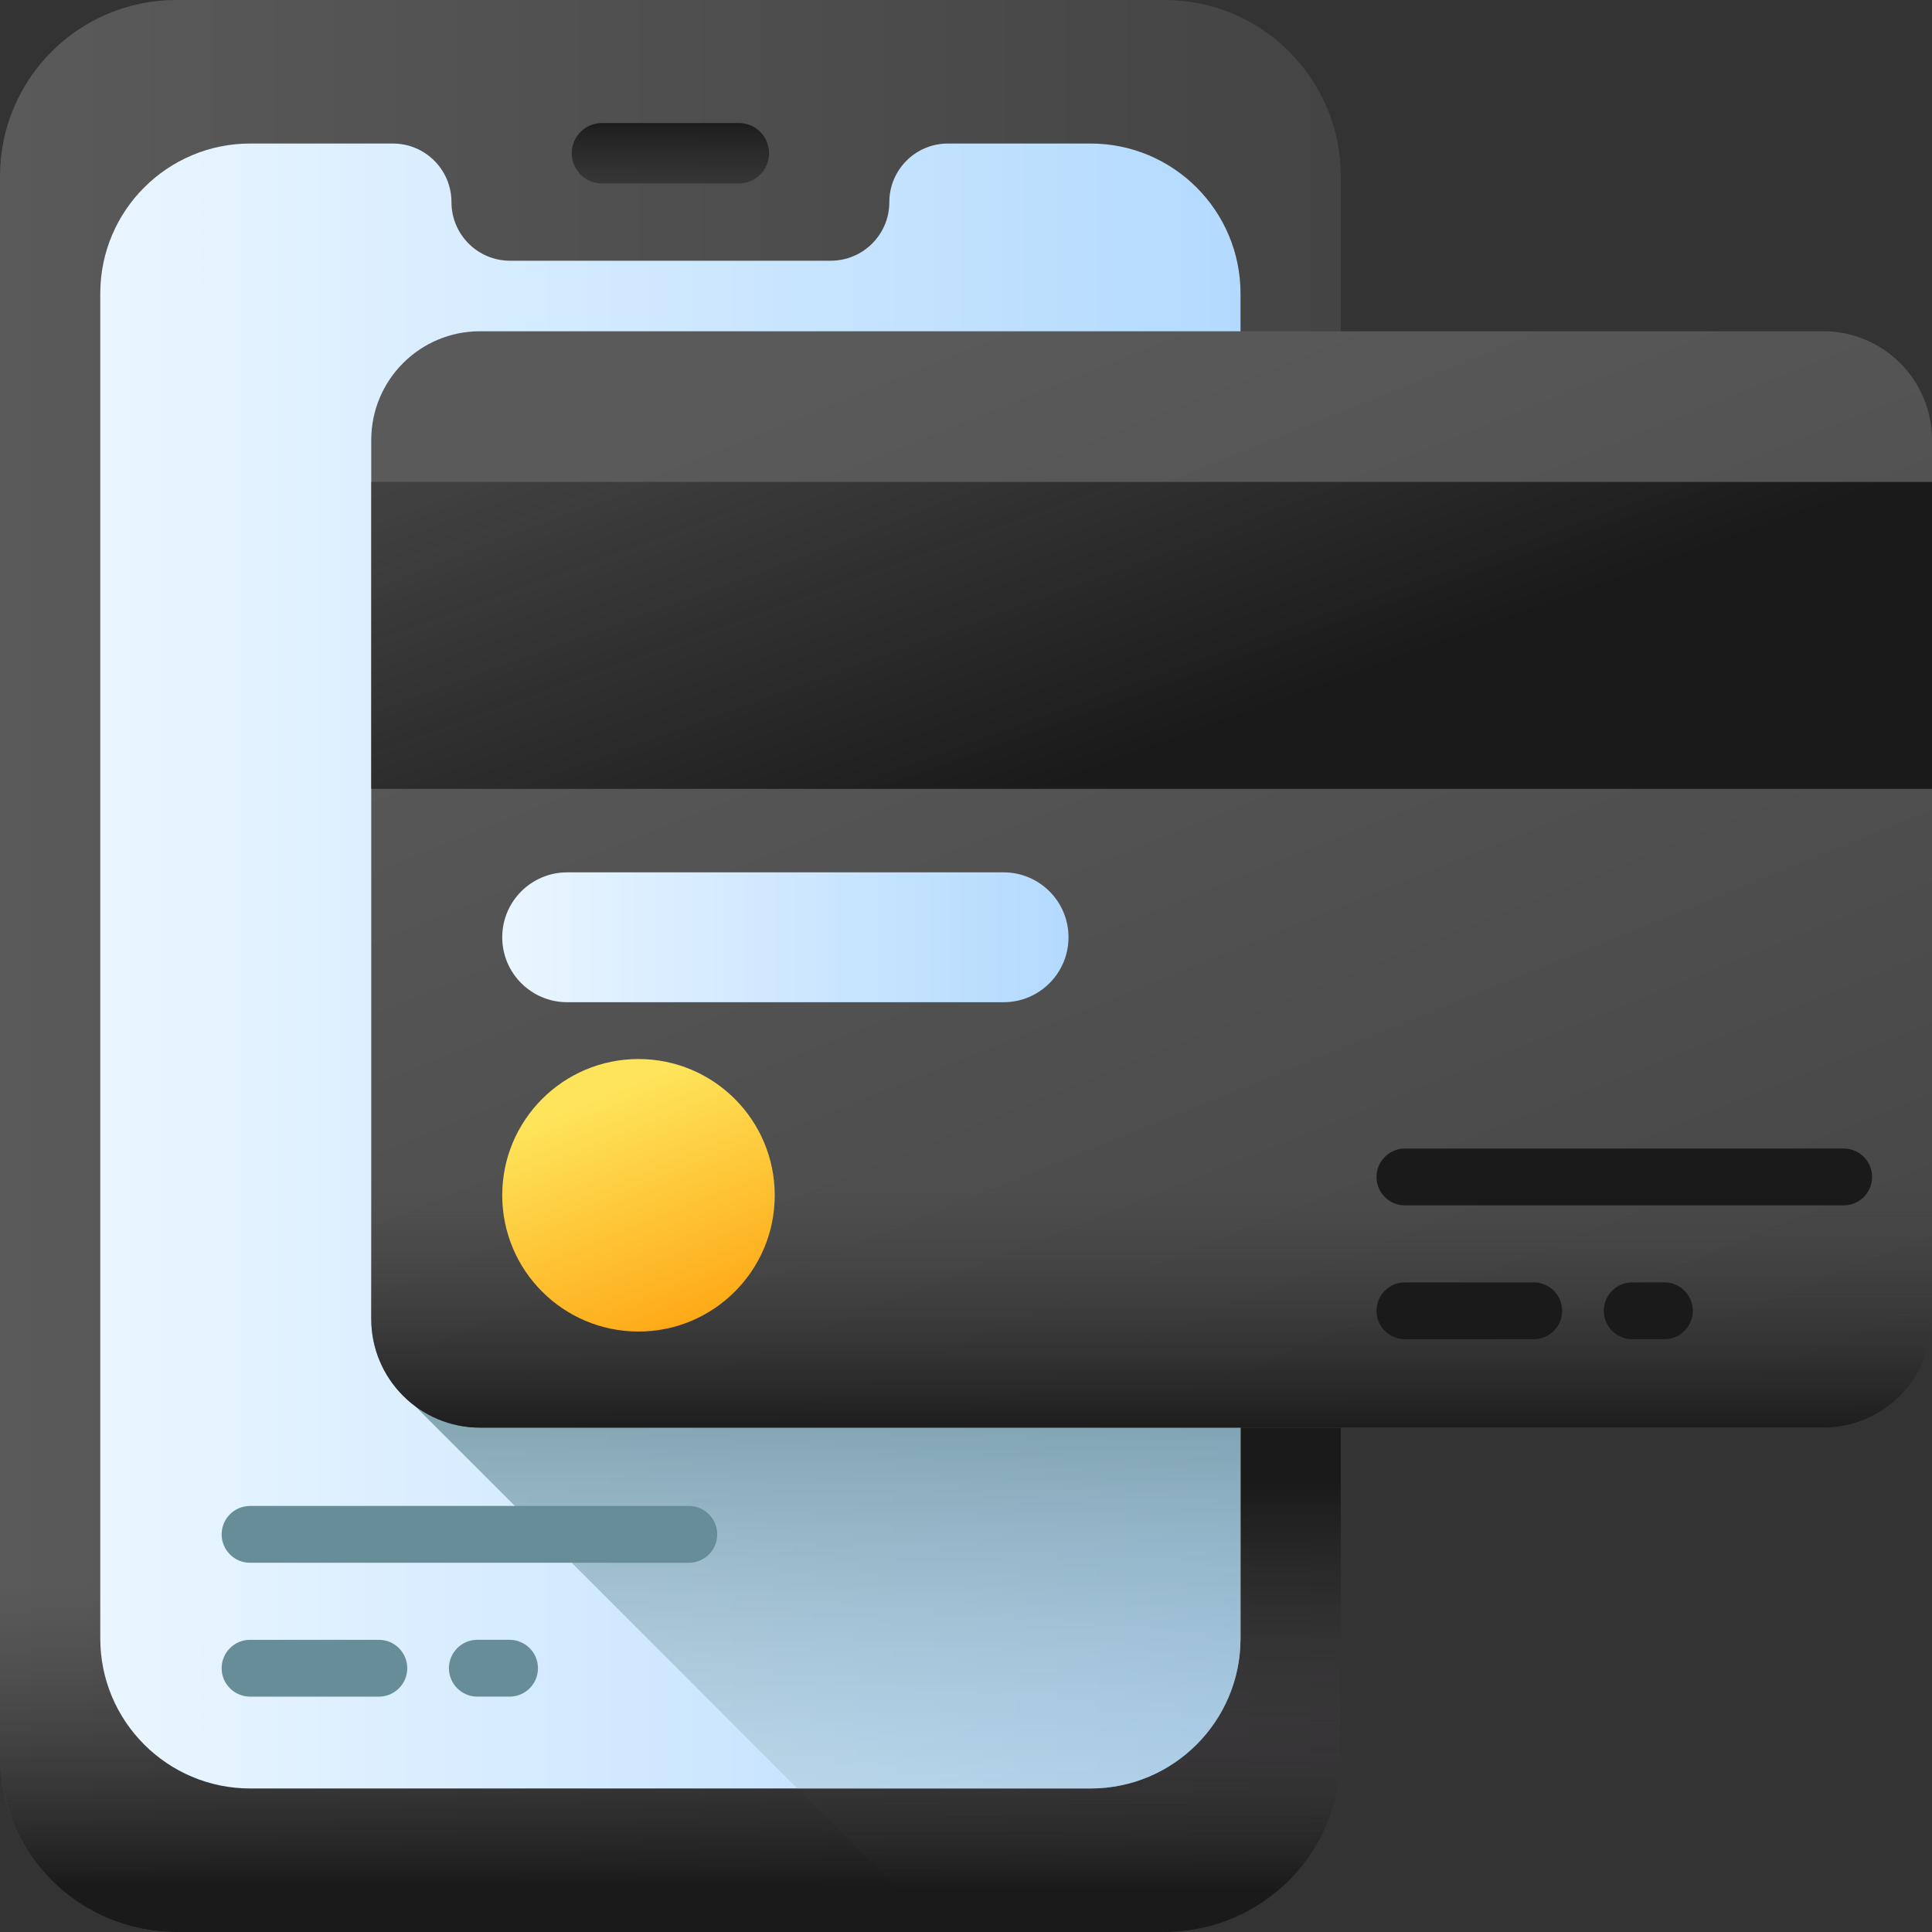
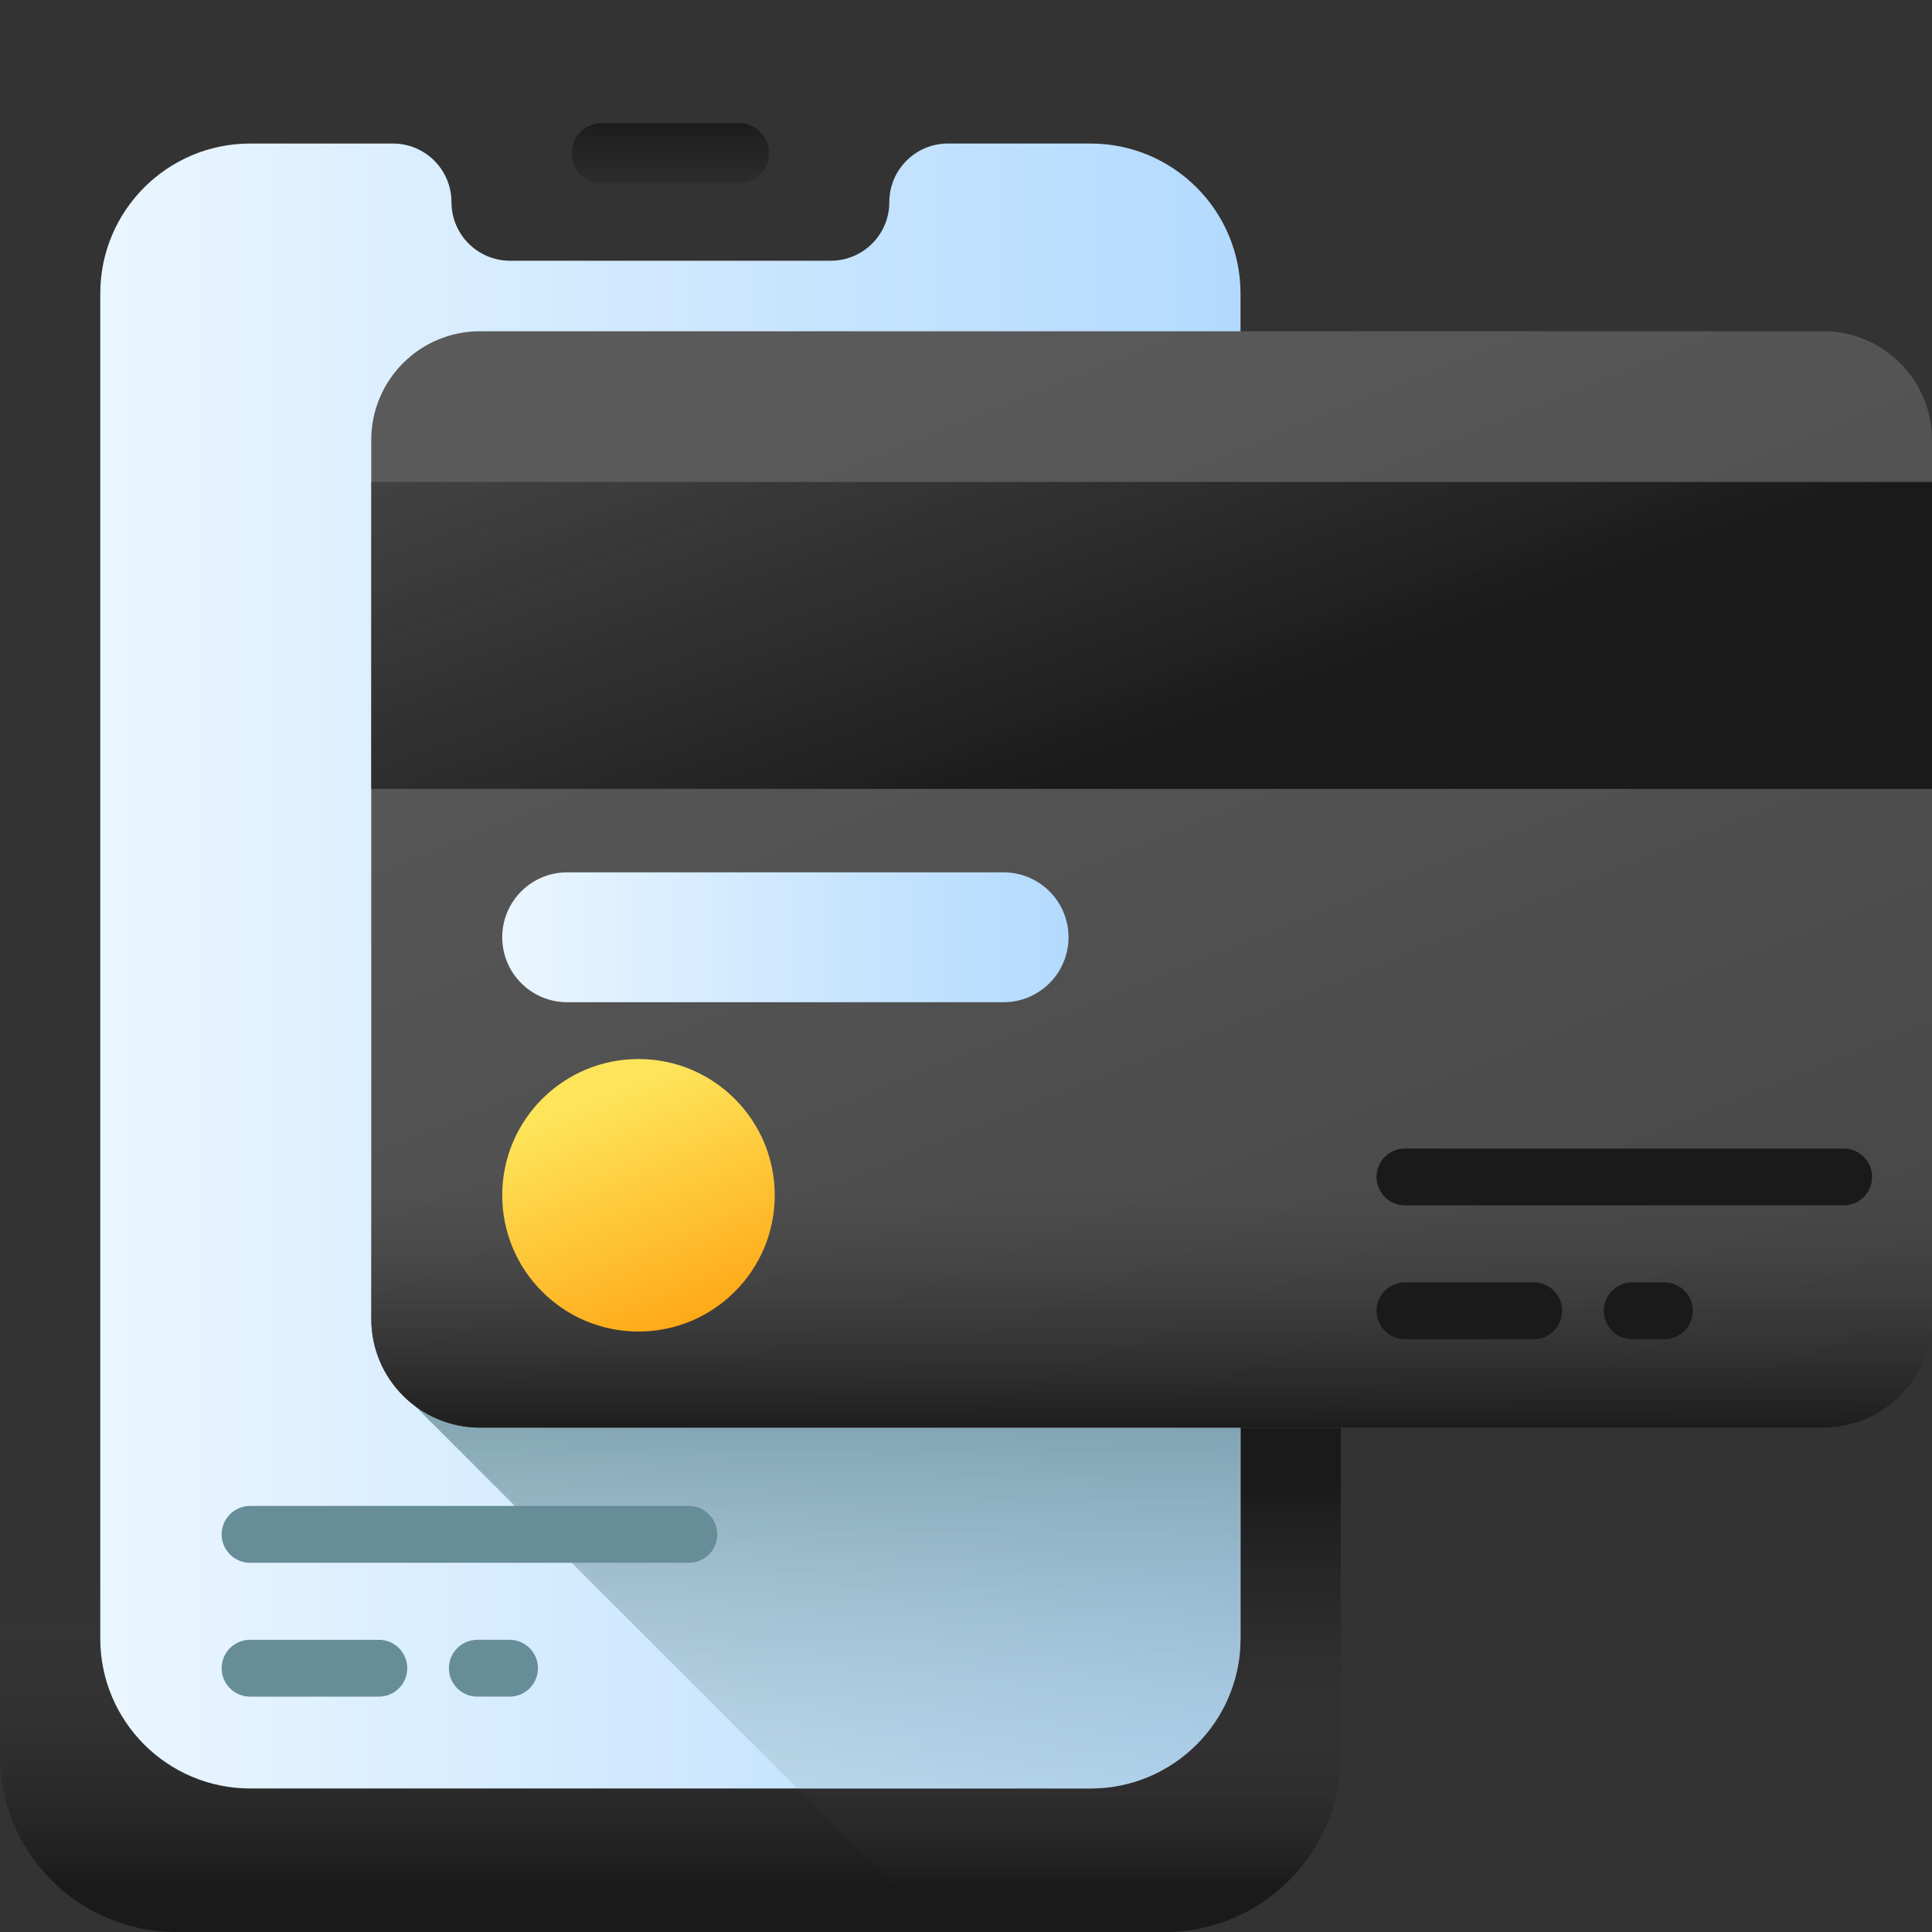
<svg xmlns="http://www.w3.org/2000/svg" xmlns:xlink="http://www.w3.org/1999/xlink" id="Capa_1" enable-background="new 0 0 510 510" height="512" viewBox="0 0 510 510" width="512">
  <rect x="0" y="0" width="510" height="510" fill="#333333" stroke="none" />
  <linearGradient id="lg1">
    <stop offset="0" stop-color="#5a5a5a" />
    <stop offset="1" stop-color="#444" />
  </linearGradient>
  <linearGradient id="SVGID_1_" gradientUnits="userSpaceOnUse" x1="0" x2="353.934" xlink:href="#lg1" y1="255" y2="255" />
  <linearGradient id="lg2">
    <stop offset="0" stop-color="#433f43" stop-opacity="0" />
    <stop offset="1" stop-color="#1a1a1a" />
  </linearGradient>
  <linearGradient id="SVGID_2_" gradientUnits="userSpaceOnUse" x1="176.967" x2="176.967" xlink:href="#lg2" y1="417.789" y2="498.298" />
  <linearGradient id="SVGID_3_" gradientUnits="userSpaceOnUse" x1="231.742" x2="231.742" xlink:href="#lg2" y1="499.5" y2="390.959" />
  <linearGradient id="lg3">
    <stop offset="0" stop-color="#eaf6ff" />
    <stop offset="1" stop-color="#b3dafe" />
  </linearGradient>
  <linearGradient id="SVGID_4_" gradientUnits="userSpaceOnUse" x1="26.47" x2="327.464" xlink:href="#lg3" y1="255" y2="255" />
  <linearGradient id="SVGID_5_" gradientUnits="userSpaceOnUse" x1="218.507" x2="218.507" y1="578.667" y2="341.212">
    <stop offset="0" stop-color="#d8ecfe" stop-opacity="0" />
    <stop offset="1" stop-color="#678d98" />
  </linearGradient>
  <linearGradient id="SVGID_6_" gradientUnits="userSpaceOnUse" x1="176.967" x2="176.967" xlink:href="#lg2" y1="77.824" y2="31.067" />
  <linearGradient id="SVGID_7_" gradientUnits="userSpaceOnUse" x1="245.551" x2="387.887" xlink:href="#lg1" y1="87.089" y2="440.34" />
  <linearGradient id="SVGID_8_" gradientUnits="userSpaceOnUse" x1="304" x2="304" xlink:href="#lg2" y1="312.716" y2="379.459" />
  <linearGradient id="SVGID_9_" gradientUnits="userSpaceOnUse" x1="158.163" x2="183.442" y1="289.761" y2="352.499">
    <stop offset="0" stop-color="#fee45a" />
    <stop offset="1" stop-color="#fea613" />
  </linearGradient>
  <linearGradient id="SVGID_10_" gradientUnits="userSpaceOnUse" x1="215.703" x2="313.851" xlink:href="#lg2" y1="-76.447" y2="194.974" />
  <linearGradient id="SVGID_11_" gradientUnits="userSpaceOnUse" x1="132.577" x2="282.06" xlink:href="#lg3" y1="247.419" y2="247.419" />
  <g>
    <g>
      <g>
-         <path d="m307.408 510h-260.882c-25.696 0-46.526-20.83-46.526-46.526v-416.948c0-25.696 20.83-46.526 46.526-46.526h260.882c25.695 0 46.526 20.83 46.526 46.526v416.948c0 25.696-20.83 46.526-46.526 46.526z" fill="url(#SVGID_1_)" />
        <path d="m0 363.85v99.624c0 25.696 20.83 46.526 46.526 46.526h260.882c25.695 0 46.526-20.83 46.526-46.526v-99.624z" fill="url(#SVGID_2_)" />
        <path d="m353.934 371.164h-244.384l138.835 138.836h59.023c25.695 0 46.526-20.831 46.526-46.526" fill="url(#SVGID_3_)" />
        <path d="m327.464 77.479v355.043c0 21.865-17.725 39.591-39.591 39.591h-221.812c-21.865 0-39.591-17.725-39.591-39.591v-355.043c0-21.866 17.725-39.591 39.591-39.591h37.646c8.543 0 15.468 6.925 15.468 15.468 0 8.543 6.926 15.469 15.469 15.469h84.646c8.543 0 15.469-6.925 15.469-15.469 0-8.543 6.926-15.468 15.469-15.468h37.646c21.864 0 39.59 17.725 39.59 39.591z" fill="url(#SVGID_4_)" />
        <path d="m109.55 371.164 100.948 100.948h77.375c21.865 0 39.591-17.726 39.591-39.591v-61.357z" fill="url(#SVGID_5_)" />
        <path d="m158.894 48.422h36.146c4.404 0 7.974-3.57 7.974-7.974s-3.57-7.973-7.974-7.973h-36.146c-4.404 0-7.973 3.57-7.973 7.973s3.569 7.974 7.973 7.974z" fill="url(#SVGID_6_)" />
      </g>
      <g fill="#678d98">
        <path d="m66.008 432.868h34c4.142 0 7.5 3.358 7.5 7.5s-3.358 7.5-7.5 7.5h-34c-4.142 0-7.5-3.358-7.5-7.5s3.358-7.5 7.5-7.5z" />
        <path d="m126.008 447.868c-4.142 0-7.5-3.358-7.5-7.5s3.358-7.5 7.5-7.5h8.5c4.142 0 7.5 3.358 7.5 7.5s-3.358 7.5-7.5 7.5z" />
        <path d="m181.829 412.535h-115.821c-4.142 0-7.5-3.358-7.5-7.5s3.358-7.5 7.5-7.5h115.821c4.142 0 7.5 3.358 7.5 7.5s-3.357 7.5-7.5 7.5z" />
      </g>
    </g>
    <g>
      <path d="m481.292 376.855h-354.584c-15.855 0-28.708-12.853-28.708-28.708v-231.997c0-15.855 12.853-28.708 28.708-28.708h354.584c15.855 0 28.708 12.853 28.708 28.708v231.997c0 15.855-12.853 28.708-28.708 28.708z" fill="url(#SVGID_7_)" />
      <path d="m98 270.594v77.553c0 15.855 12.853 28.708 28.708 28.708h354.584c15.855 0 28.708-12.853 28.708-28.708v-77.553z" fill="url(#SVGID_8_)" />
      <g>
        <g fill="#1a1a1a">
          <path d="m370.864 338.518h34c4.142 0 7.5 3.358 7.5 7.5s-3.358 7.5-7.5 7.5h-34c-4.142 0-7.5-3.358-7.5-7.5s3.357-7.5 7.5-7.5z" />
          <path d="m430.864 353.518c-4.142 0-7.5-3.358-7.5-7.5s3.358-7.5 7.5-7.5h8.5c4.142 0 7.5 3.358 7.5 7.5s-3.358 7.5-7.5 7.5z" />
          <path d="m486.685 318.185h-115.821c-4.142 0-7.5-3.358-7.5-7.5s3.358-7.5 7.5-7.5h115.821c4.142 0 7.5 3.358 7.5 7.5s-3.358 7.5-7.5 7.5z" />
        </g>
        <circle cx="168.544" cy="315.524" fill="url(#SVGID_9_)" r="35.967" />
      </g>
      <path d="m98 127.225h412v81.015h-412z" fill="url(#SVGID_10_)" />
      <path d="m264.92 264.559h-115.203c-9.466 0-17.14-7.674-17.14-17.14 0-9.466 7.674-17.14 17.14-17.14h115.203c9.466 0 17.14 7.674 17.14 17.14 0 9.466-7.674 17.14-17.14 17.14z" fill="url(#SVGID_11_)" />
    </g>
  </g>
</svg>